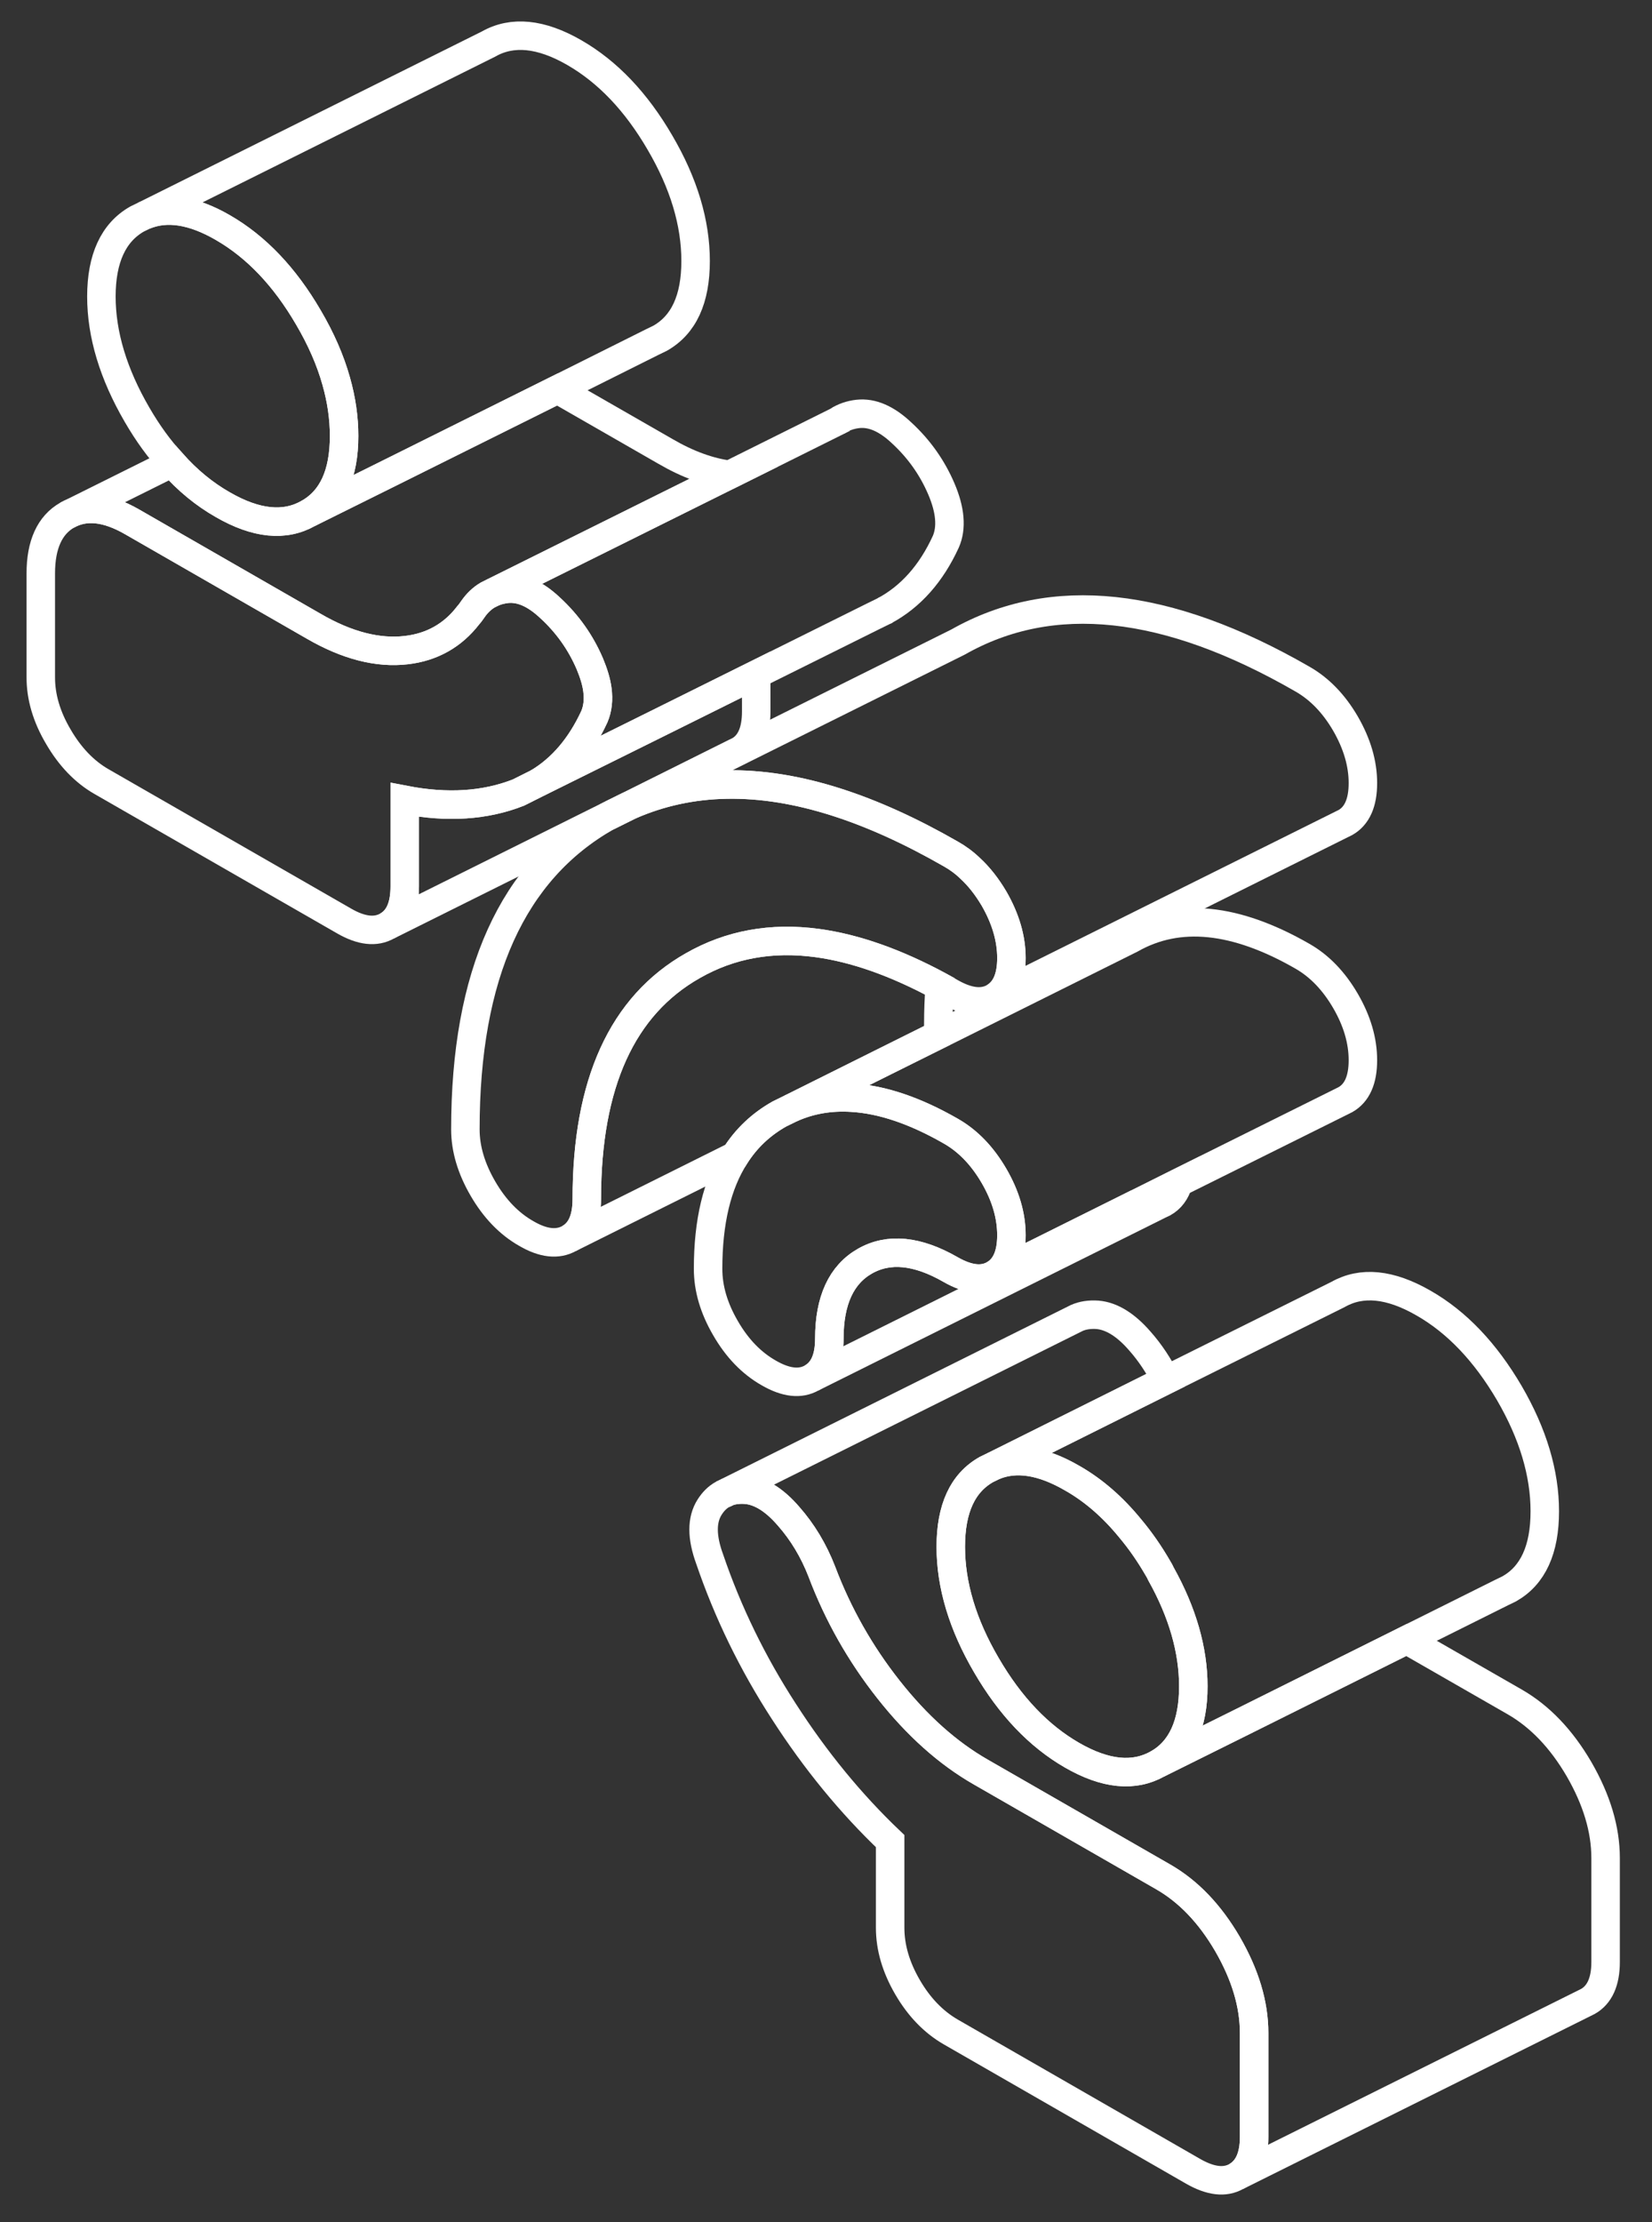
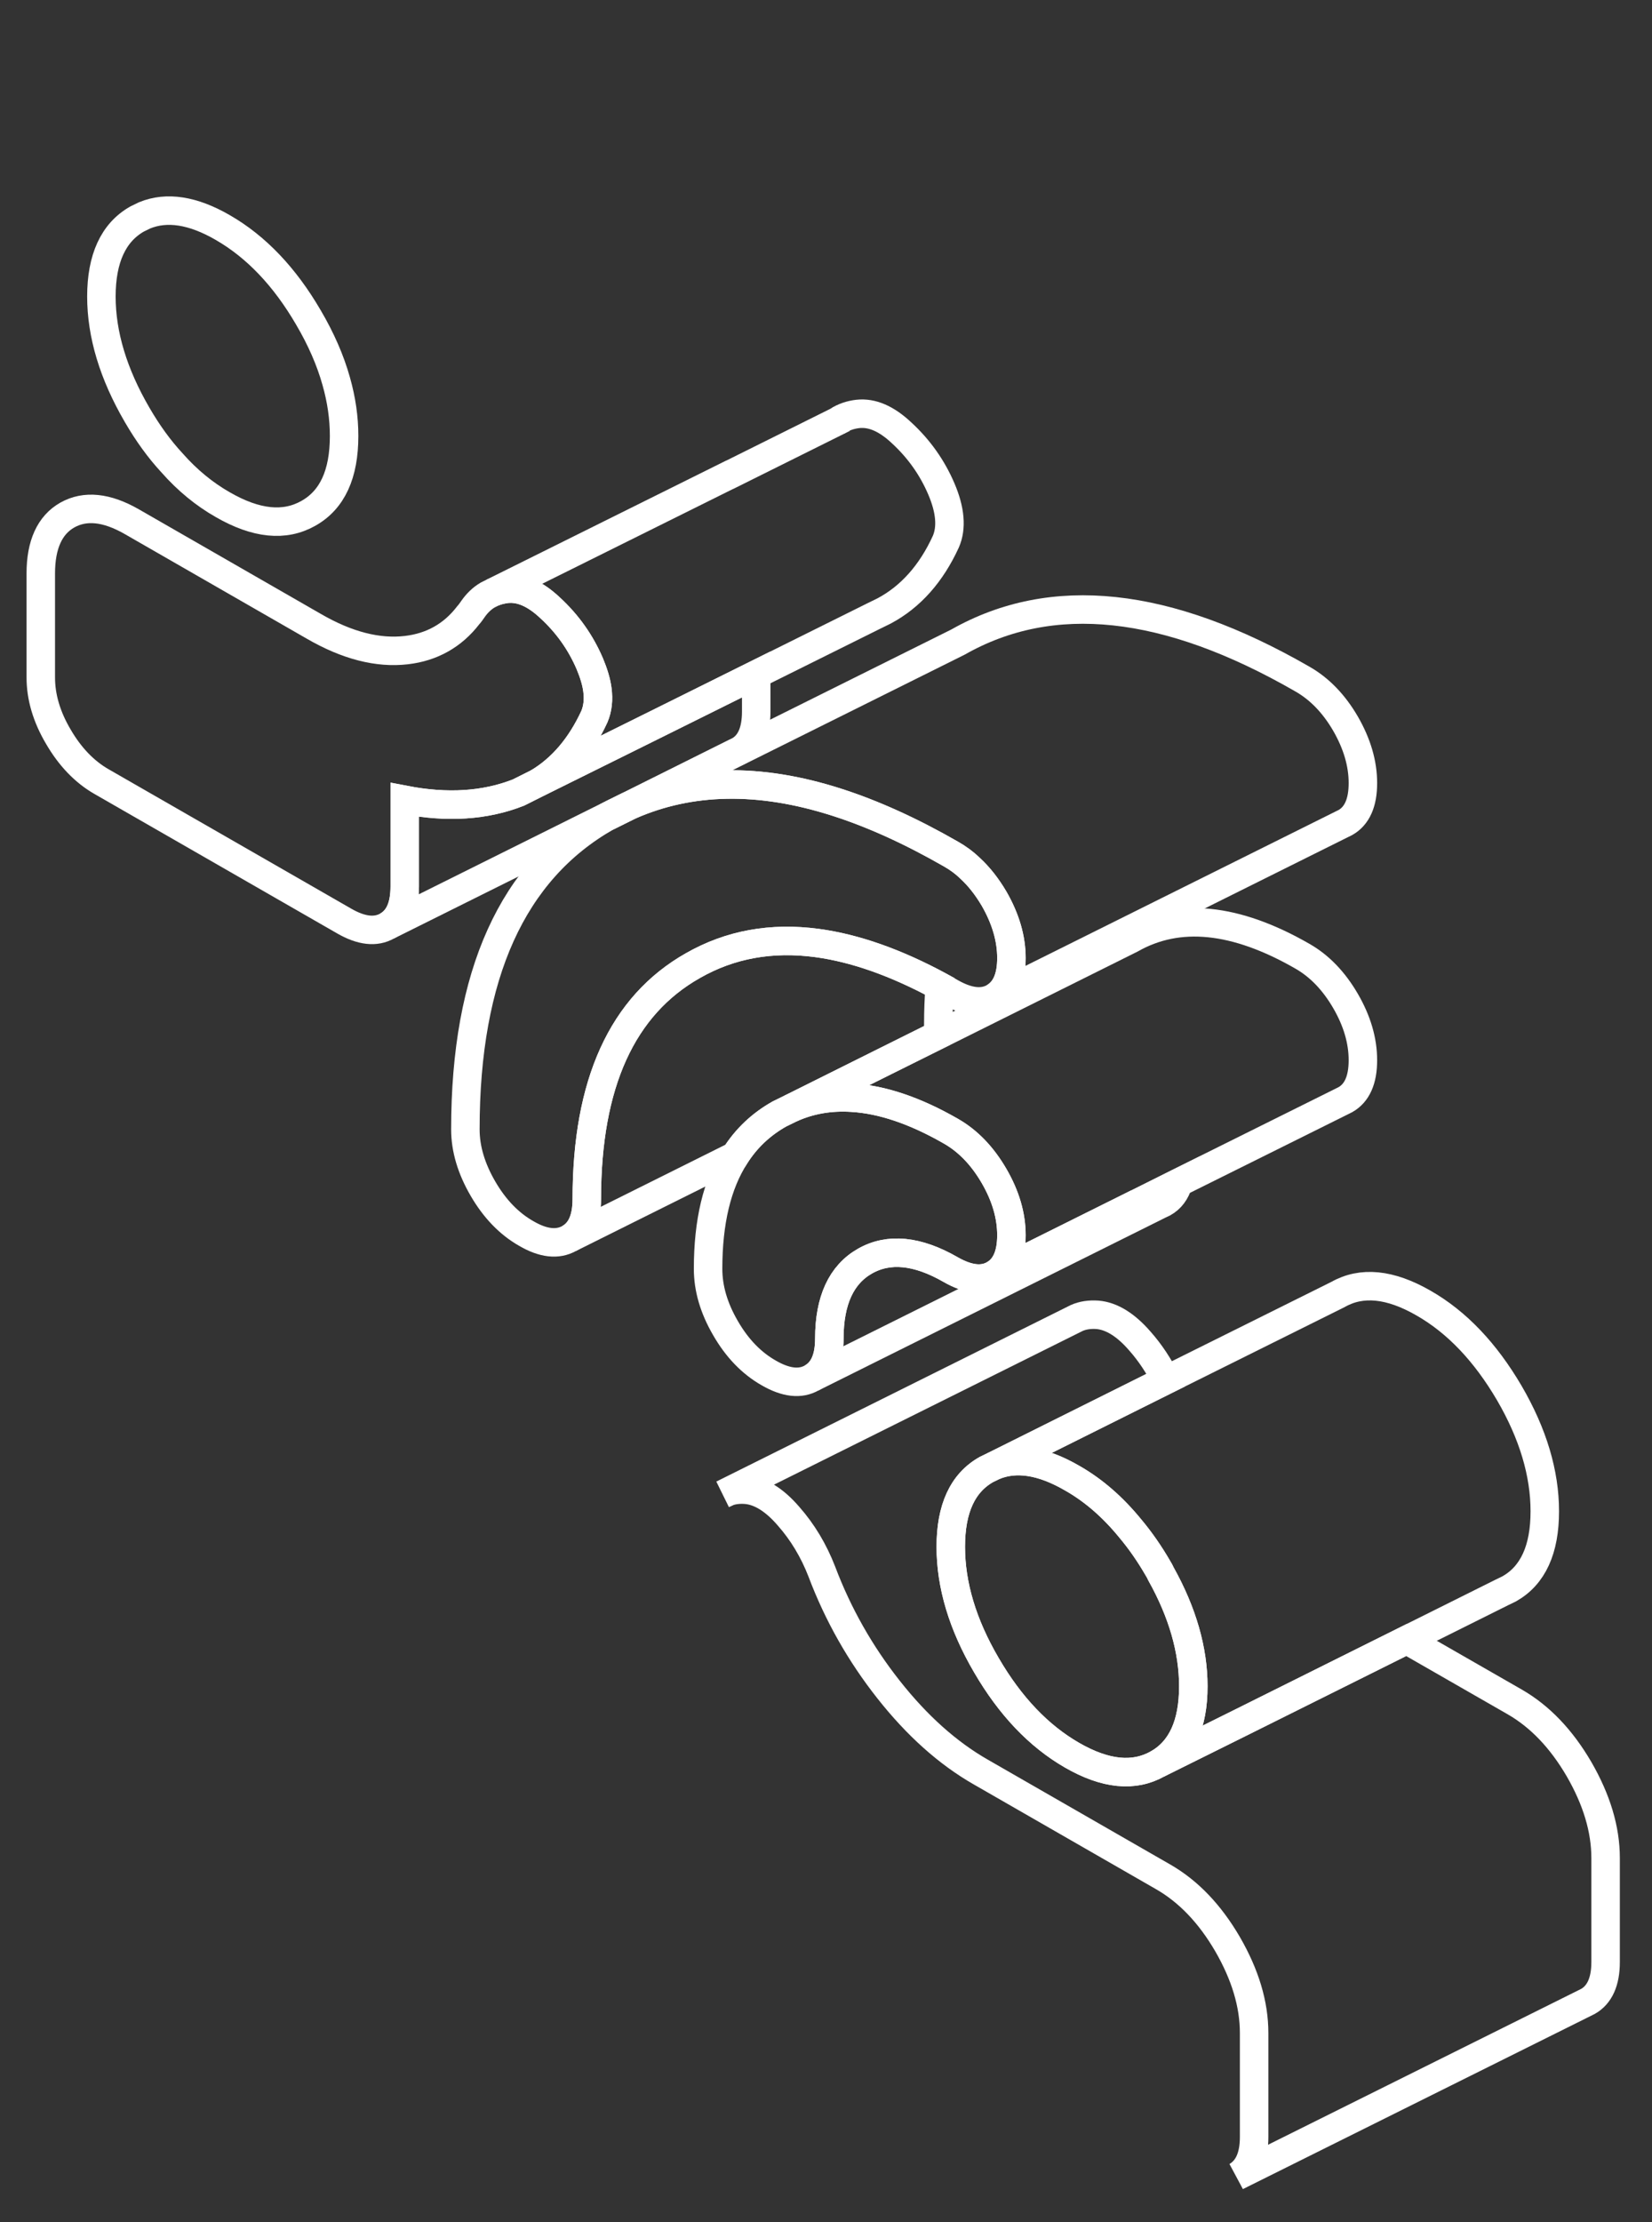
<svg xmlns="http://www.w3.org/2000/svg" fill="none" viewBox="0 0 58 78" height="78" width="58">
  <rect x="0" y="0" width="58" height="78" fill="#333333" stroke="none" />
  <path stroke="white" d="M21.954 28.343L21.546 28.545C21.46 28.588 21.38 28.631 21.293 28.68L22.108 28.275C22.059 28.293 22.003 28.318 21.954 28.343Z" />
-   <path stroke="white" d="M44.031 71.365V75.013C44.031 75.701 43.821 76.162 43.414 76.395C43.006 76.629 42.5 76.567 41.896 76.223L33.381 71.328C32.776 70.978 32.27 70.456 31.863 69.756C31.456 69.056 31.252 68.362 31.252 67.668V64.628C29.864 63.307 28.624 61.79 27.525 60.083C26.421 58.382 25.551 56.594 24.915 54.727C24.632 53.953 24.632 53.346 24.915 52.903C25.039 52.707 25.193 52.553 25.372 52.455C25.409 52.437 25.446 52.424 25.483 52.406L25.557 52.369C25.742 52.301 25.958 52.277 26.193 52.295C26.686 52.338 27.186 52.645 27.68 53.217C28.179 53.782 28.568 54.433 28.852 55.163C29.42 56.668 30.203 58.05 31.197 59.309C32.19 60.568 33.27 61.538 34.442 62.208L40.834 65.881C41.723 66.39 42.476 67.177 43.099 68.245C43.716 69.314 44.031 70.352 44.031 71.365Z" />
  <path stroke="white" d="M35.51 43.359C35.51 44.047 35.306 44.508 34.899 44.741C34.492 44.975 33.986 44.913 33.381 44.569C32.209 43.894 31.203 43.795 30.37 44.268C29.537 44.741 29.117 45.65 29.117 46.989C29.117 47.677 28.914 48.138 28.506 48.365C28.099 48.598 27.593 48.543 26.988 48.193C26.384 47.849 25.878 47.327 25.471 46.62C25.063 45.92 24.86 45.226 24.86 44.538C24.86 42.892 25.174 41.566 25.81 40.577C26.205 39.951 26.723 39.465 27.365 39.103L27.766 38.907C28.432 38.606 29.148 38.483 29.913 38.532C30.968 38.593 32.128 38.986 33.381 39.705C33.986 40.049 34.492 40.577 34.899 41.277C35.306 41.977 35.51 42.671 35.51 43.359Z" />
  <path stroke="white" d="M35.51 33.631C35.51 34.318 35.306 34.779 34.899 35.013C34.492 35.246 33.986 35.184 33.381 34.84L32.992 34.619C31.456 33.79 30.018 33.281 28.685 33.102C27.081 32.887 25.631 33.151 24.329 33.895C21.843 35.301 20.602 38.034 20.602 42.088C20.602 42.782 20.399 43.242 19.991 43.47C19.578 43.703 19.072 43.648 18.474 43.298C17.869 42.954 17.363 42.425 16.956 41.725C16.549 41.025 16.339 40.331 16.339 39.643C16.339 34.208 17.992 30.56 21.293 28.68L22.108 28.275C24.243 27.335 26.668 27.292 29.37 28.158C30.641 28.564 31.98 29.172 33.381 29.976C33.622 30.111 33.85 30.277 34.06 30.48C34.374 30.769 34.652 31.125 34.899 31.542C35.306 32.249 35.51 32.943 35.51 33.631Z" />
  <path stroke="white" d="M12.081 15.304C12.081 16.643 11.668 17.546 10.829 18.018C9.996 18.491 8.996 18.393 7.824 17.717C7.176 17.349 6.577 16.858 6.041 16.25C5.59 15.764 5.183 15.199 4.813 14.561C3.98 13.13 3.56 11.742 3.56 10.409C3.56 9.076 3.98 8.161 4.813 7.688L5.078 7.559C5.856 7.24 6.775 7.381 7.824 7.989C8.996 8.665 9.996 9.715 10.829 11.146C11.273 11.901 11.6 12.65 11.804 13.381C11.989 14.032 12.081 14.671 12.081 15.304Z" />
  <path stroke="white" d="M56.371 65.224V68.872C56.371 69.56 56.161 70.021 55.754 70.254L55.63 70.316L43.414 76.396C43.821 76.162 44.031 75.702 44.031 75.014V71.366C44.031 70.352 43.716 69.314 43.099 68.246C42.476 67.177 41.723 66.391 40.834 65.881L34.442 62.208C33.27 61.539 32.19 60.568 31.197 59.309C30.203 58.05 29.419 56.668 28.852 55.164C28.568 54.433 28.179 53.782 27.68 53.217C27.186 52.645 26.686 52.338 26.192 52.295C25.958 52.277 25.742 52.301 25.557 52.369L25.483 52.406C25.446 52.424 25.409 52.437 25.372 52.455L37.731 46.301L37.805 46.264C38.015 46.172 38.255 46.135 38.533 46.154C39.027 46.197 39.526 46.504 40.02 47.075C40.384 47.486 40.686 47.947 40.933 48.444L37.792 50.011L34.899 51.454L34.633 51.583C33.794 52.056 33.381 52.959 33.381 54.298C33.381 55.636 33.794 57.025 34.633 58.456C35.466 59.887 36.466 60.937 37.638 61.613C38.811 62.288 39.81 62.386 40.649 61.914L43.593 60.452L49.386 57.565L53.175 59.739C54.063 60.249 54.816 61.035 55.439 62.104C56.056 63.173 56.371 64.211 56.371 65.224Z" />
  <path stroke="white" d="M41.371 41.523C41.279 41.848 41.1 42.082 40.847 42.223L40.717 42.284L28.506 48.365C28.914 48.137 29.117 47.677 29.117 46.989C29.117 45.65 29.537 44.741 30.37 44.268C31.203 43.795 32.209 43.893 33.381 44.569C33.986 44.913 34.492 44.974 34.899 44.741L39.835 42.284H39.841L41.371 41.523Z" />
  <path stroke="white" d="M20.868 25.155C20.386 26.199 19.726 26.979 18.887 27.477L18.202 27.821C17.036 28.281 15.703 28.367 14.21 28.078V31.119C14.21 31.813 14.006 32.273 13.599 32.501C13.192 32.734 12.686 32.679 12.081 32.329L3.56 27.434C2.962 27.09 2.456 26.561 2.049 25.861C1.635 25.161 1.432 24.467 1.432 23.779V20.131C1.432 19.118 1.746 18.43 2.363 18.08C2.986 17.73 3.739 17.803 4.628 18.313L11.02 21.986C12.186 22.662 13.272 22.938 14.266 22.821C15.166 22.717 15.895 22.305 16.438 21.599C16.499 21.532 16.555 21.452 16.61 21.372C16.752 21.169 16.925 21.003 17.122 20.887L17.295 20.801C17.443 20.733 17.604 20.696 17.776 20.672C18.276 20.616 18.788 20.837 19.325 21.347C19.924 21.9 20.386 22.551 20.707 23.3C20.843 23.626 20.936 23.927 20.973 24.203C21.022 24.559 20.985 24.879 20.868 25.155Z" />
-   <path stroke="white" d="M25.613 16.667L17.295 20.801L17.122 20.887C16.925 21.003 16.752 21.169 16.61 21.372C16.555 21.452 16.499 21.532 16.438 21.599C15.895 22.305 15.166 22.717 14.266 22.821C13.272 22.938 12.186 22.662 11.02 21.986L4.628 18.313C3.739 17.803 2.986 17.73 2.363 18.08L6.041 16.25C6.577 16.858 7.176 17.349 7.824 17.717C8.996 18.393 9.996 18.491 10.829 18.018L13.772 16.557L19.572 13.67L23.36 15.844C24.15 16.305 24.903 16.575 25.613 16.667Z" />
  <path stroke="white" d="M41.896 59.192C41.896 60.531 41.482 61.44 40.649 61.913C39.81 62.386 38.811 62.288 37.638 61.612C36.466 60.937 35.467 59.886 34.633 58.455C33.794 57.024 33.381 55.636 33.381 54.297C33.381 52.959 33.794 52.056 34.633 51.583L34.899 51.454C35.676 51.134 36.589 51.276 37.638 51.884C38.397 52.314 39.076 52.909 39.687 53.659C40.032 54.07 40.353 54.531 40.649 55.041C40.693 55.108 40.73 55.182 40.761 55.249C41.519 56.607 41.896 57.927 41.896 59.192Z" />
  <path stroke="white" d="M54.236 53.051C54.236 54.39 53.823 55.299 52.99 55.772L52.724 55.901L49.386 57.565L43.593 60.452L40.649 61.914C41.482 61.441 41.896 60.532 41.896 59.193C41.896 57.927 41.519 56.607 40.761 55.25C40.73 55.182 40.693 55.108 40.649 55.041C40.353 54.531 40.032 54.07 39.687 53.659C39.076 52.91 38.397 52.314 37.638 51.884C36.589 51.276 35.676 51.135 34.899 51.454L37.793 50.011L40.933 48.445L46.974 45.441C47.807 44.968 48.806 45.067 49.979 45.742C51.151 46.412 52.151 47.468 52.99 48.899C53.823 50.33 54.236 51.718 54.236 53.051Z" />
  <path stroke="white" d="M47.85 37.217C47.85 37.905 47.646 38.366 47.239 38.599L47.116 38.661L41.371 41.517L39.841 42.284H39.835L34.899 44.741C35.306 44.508 35.51 44.047 35.51 43.359C35.51 42.671 35.306 41.977 34.899 41.277C34.492 40.577 33.986 40.049 33.381 39.705C32.128 38.986 30.968 38.593 29.913 38.532C29.148 38.483 28.432 38.605 27.766 38.906L31.042 37.273L32.912 36.345L39.705 32.961C41.371 32.015 43.377 32.218 45.721 33.563C46.326 33.907 46.832 34.435 47.239 35.135C47.646 35.835 47.85 36.529 47.85 37.217Z" />
  <path stroke="white" d="M32.992 34.62C32.961 35.043 32.943 35.486 32.943 35.946C32.943 36.087 32.937 36.216 32.912 36.339L31.042 37.273L27.766 38.906L27.365 39.103C26.723 39.465 26.205 39.95 25.81 40.571L19.991 43.47C20.399 43.242 20.602 42.782 20.602 42.088C20.602 38.034 21.843 35.301 24.329 33.895C25.631 33.152 27.081 32.888 28.685 33.102C30.018 33.281 31.456 33.79 32.992 34.62Z" />
  <path stroke="white" d="M47.85 27.489C47.85 28.177 47.646 28.637 47.239 28.871L47.116 28.932L34.899 35.013C35.306 34.779 35.51 34.319 35.51 33.631C35.51 32.943 35.306 32.249 34.899 31.542C34.652 31.125 34.374 30.768 34.06 30.48C33.85 30.277 33.621 30.111 33.381 29.976C31.98 29.172 30.641 28.564 29.37 28.158C26.668 27.292 24.243 27.335 22.108 28.275L33.634 22.539C36.935 20.665 40.964 21.095 45.721 23.834C46.326 24.178 46.832 24.701 47.239 25.401C47.646 26.107 47.85 26.801 47.85 27.489Z" />
  <path stroke="white" d="M26.55 23.675V24.977C26.55 25.671 26.347 26.131 25.939 26.359L25.81 26.42L21.954 28.343L21.546 28.545L13.599 32.501C14.006 32.273 14.21 31.813 14.21 31.119V28.078C15.703 28.367 17.036 28.281 18.202 27.82L18.887 27.477L23.064 25.407L26.55 23.675Z" />
  <path stroke="white" d="M33.208 19.013C32.696 20.131 31.974 20.948 31.042 21.445L30.691 21.617L26.55 23.675L23.064 25.407L18.887 27.477C19.726 26.979 20.386 26.199 20.868 25.155C20.985 24.879 21.022 24.559 20.973 24.203C20.936 23.927 20.843 23.626 20.707 23.3C20.386 22.551 19.924 21.9 19.325 21.347C18.788 20.837 18.276 20.616 17.776 20.672C17.604 20.696 17.443 20.733 17.295 20.8L25.613 16.667H25.619L29.407 14.782L29.426 14.769C29.623 14.64 29.858 14.56 30.117 14.53C30.617 14.475 31.129 14.696 31.666 15.205C32.264 15.758 32.727 16.409 33.048 17.158C33.369 17.908 33.418 18.528 33.208 19.013Z" />
-   <path stroke="white" d="M31.116 21.408L31.042 21.445" />
  <path stroke="white" d="M29.617 14.677L29.426 14.769" />
-   <path stroke="white" d="M24.422 9.162C24.422 10.501 24.008 11.404 23.169 11.877L22.904 12.005L19.572 13.67L13.772 16.557L10.829 18.018C11.668 17.545 12.081 16.643 12.081 15.304C12.081 14.671 11.989 14.032 11.804 13.381C11.6 12.65 11.273 11.901 10.829 11.146C9.996 9.715 8.996 8.664 7.824 7.989C6.775 7.381 5.856 7.24 5.078 7.559L17.153 1.546C17.986 1.073 18.992 1.172 20.164 1.847C21.337 2.523 22.336 3.573 23.169 5.004C24.008 6.435 24.422 7.823 24.422 9.162Z" />
</svg>